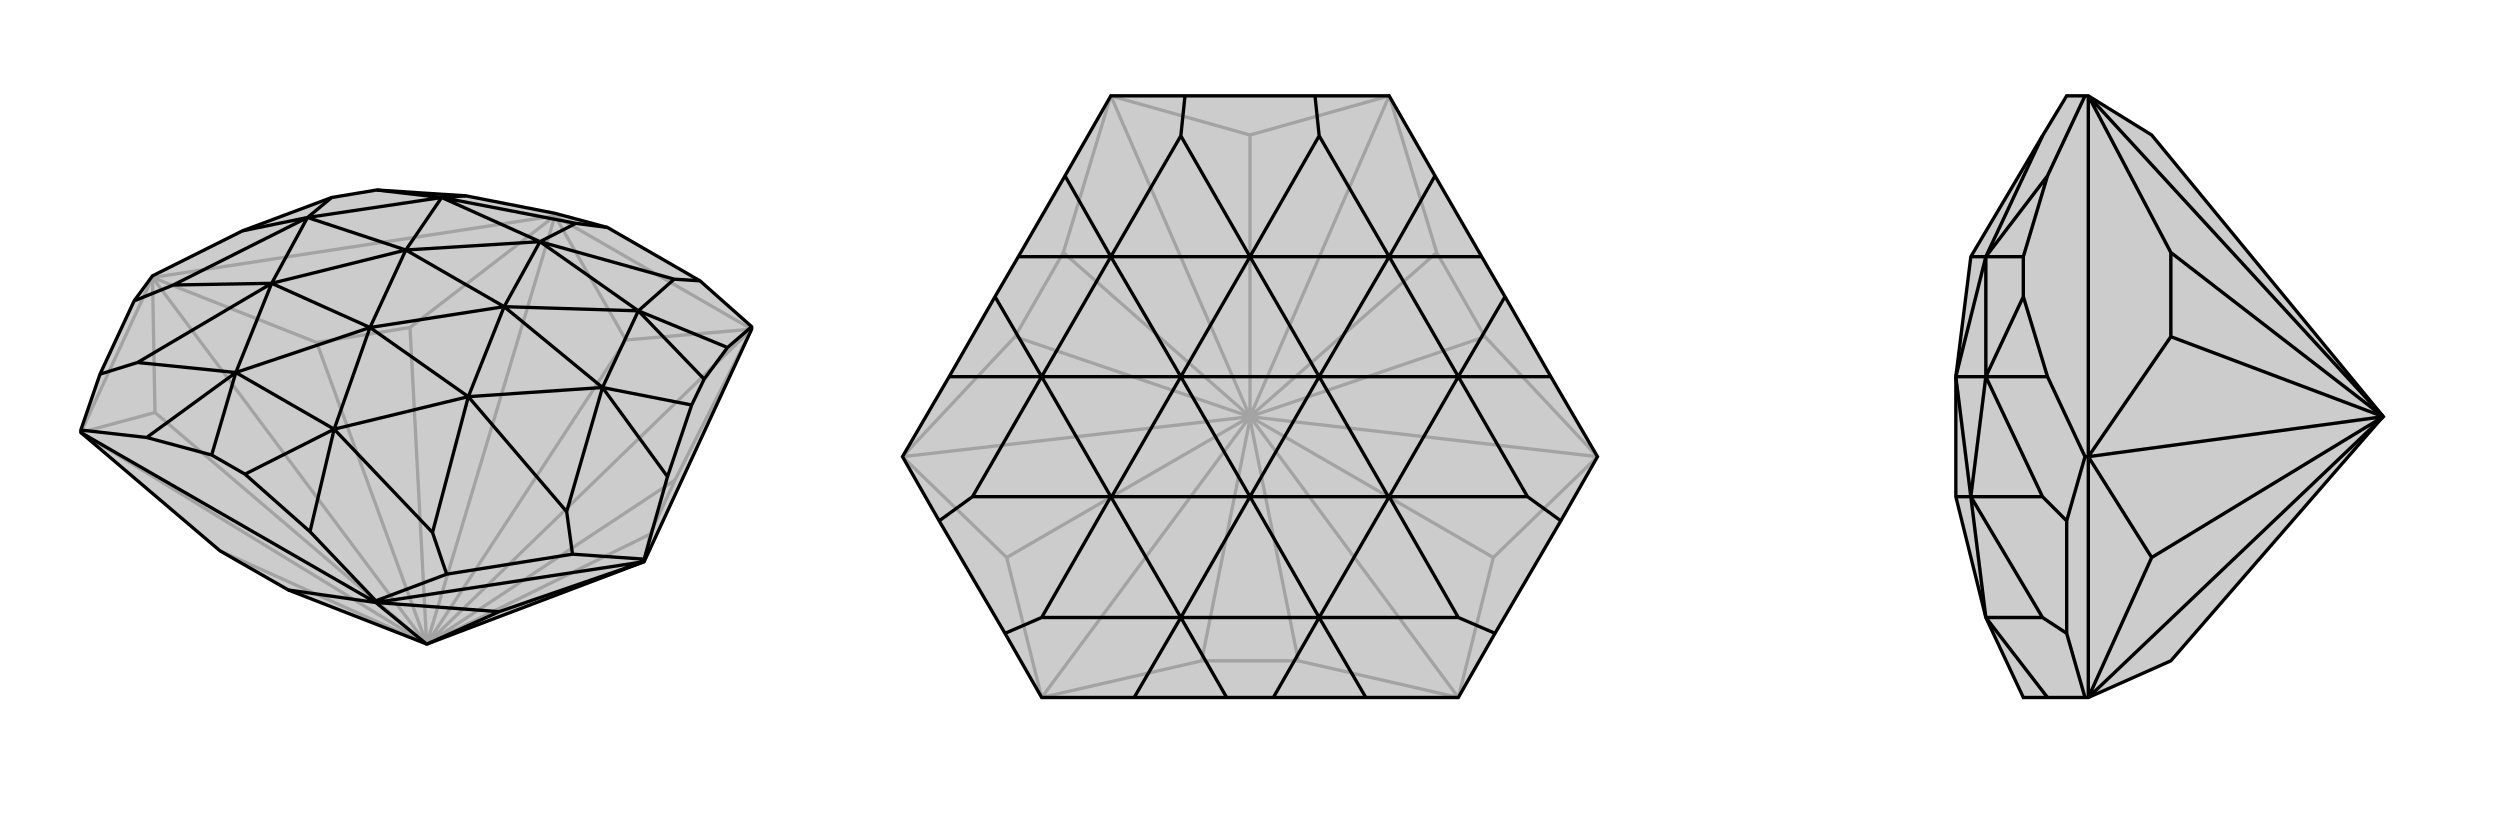
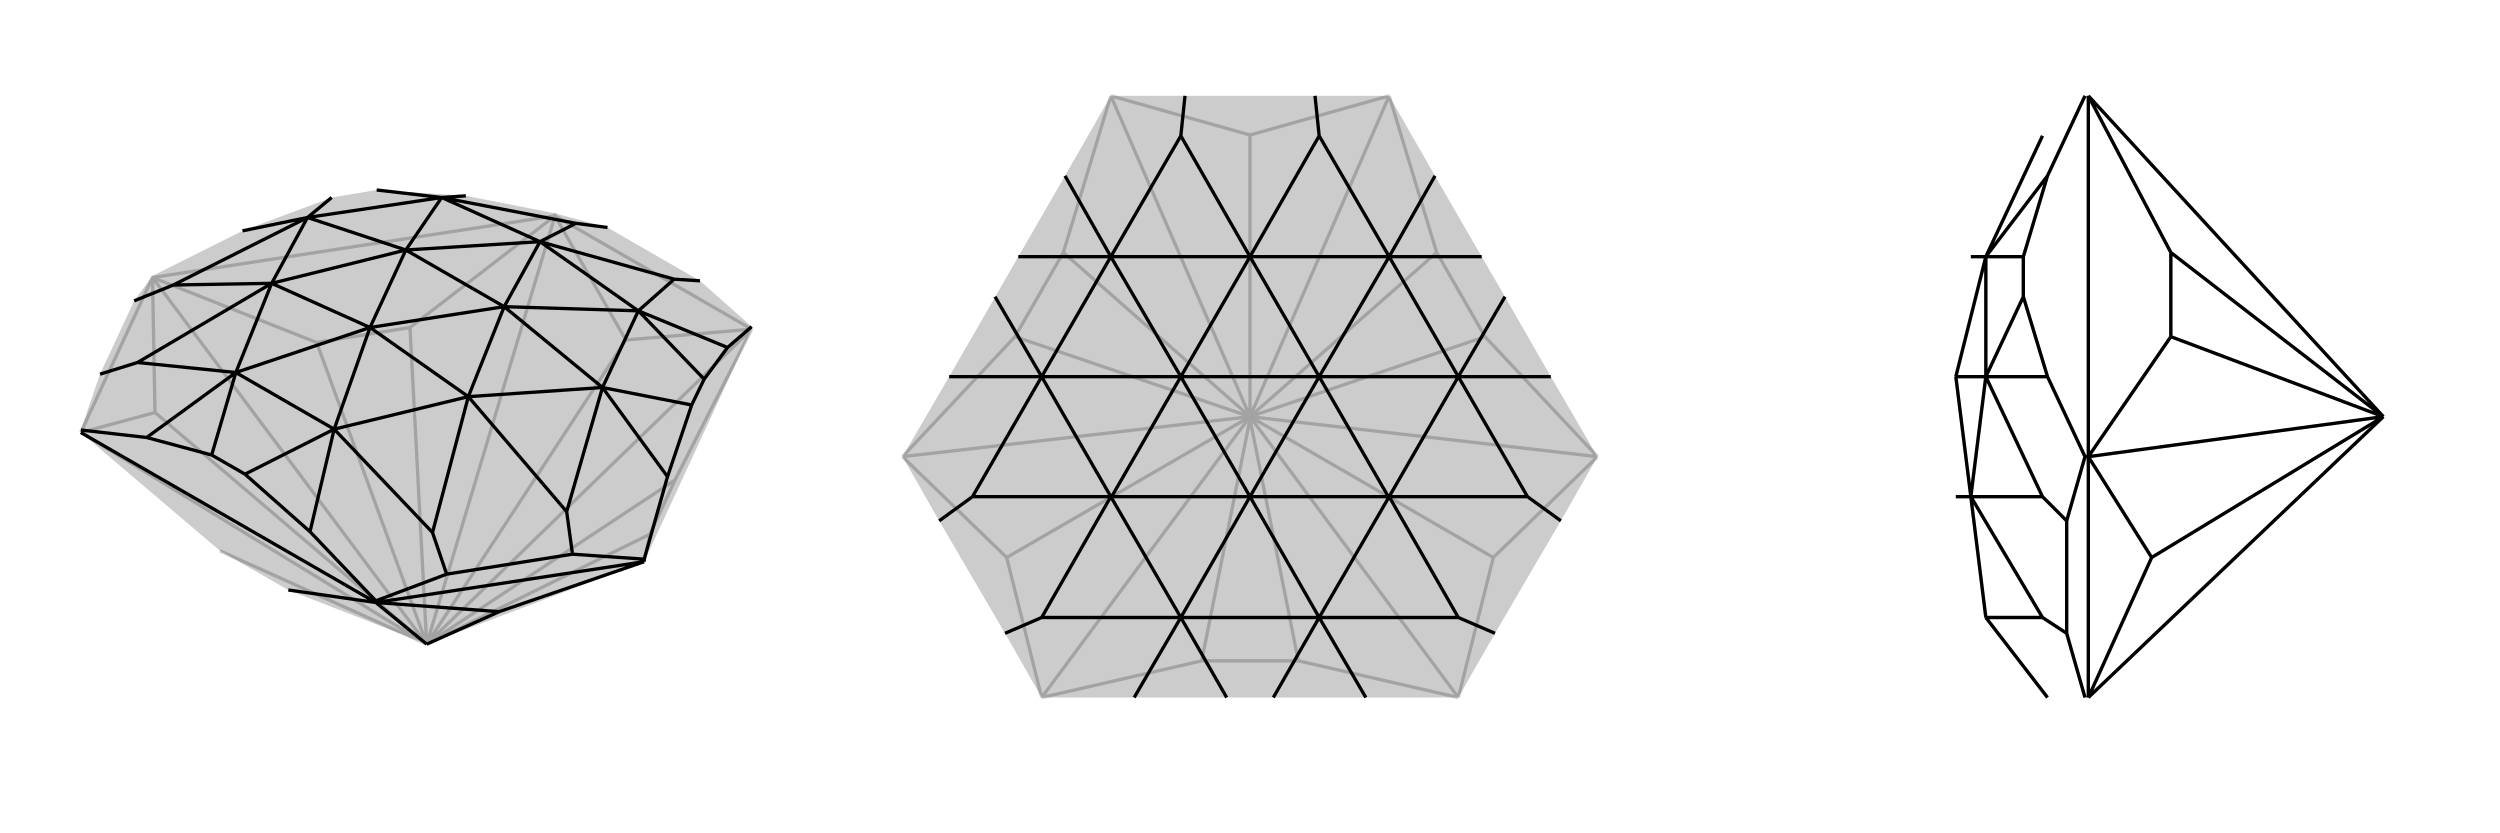
<svg xmlns="http://www.w3.org/2000/svg" viewBox="0 0 3000 1000">
  <g stroke="currentColor" stroke-width="4" fill="none" transform="translate(12 -21)">
    <path fill="currentColor" stroke="none" fill-opacity=".2" d="M761,695L890,416L890,413L828,358L717,294L654,277L547,256L440,249L386,258L279,298L171,352L149,382L108,470L85,537L85,540L252,682L334,729L498,793L500,794z" />
    <path stroke-opacity=".2" d="M174,516L85,540M500,794L85,540M174,516L171,354M500,794L174,516M171,354L368,432M500,794L171,354M761,695L768,662M368,432L480,414M500,794L368,432M768,662L798,597M500,794L768,662M480,414L654,280M500,794L480,414M798,597L890,416M500,794L798,597M739,429L654,280M500,794L654,280M739,429L890,416M500,794L890,416M500,794L739,429M252,682L498,793M171,354L85,540M171,354L654,280M171,354L171,352M654,280L890,416M654,280L654,277" />
-     <path d="M761,695L890,416L890,413L828,358L717,294L654,277L547,256L440,249L386,258L279,298L171,352L149,382L108,470L85,537L85,540L252,682L334,729L498,793L500,794z" />
    <path d="M334,729L439,744M587,755L439,744M500,794L439,744M587,755L761,695M500,794L587,755M85,540L439,744M761,695L439,744M439,744L439,742M761,695L761,692M890,413L861,438M861,438L833,476M861,438L754,394M547,256L518,258M789,593L818,507M761,692L675,686M761,692L789,593M789,593L711,486M279,298L357,282M439,742L360,659M439,742L524,710M85,537L164,546M360,659L282,590M360,659L389,536M164,546L242,567M164,546L271,468M754,394L797,356M518,258L679,289M833,476L818,507M833,476L754,394M818,507L711,486M440,249L518,258M386,258L357,282M711,486L668,635M357,282L196,363M389,536L507,660M271,468L153,456M282,590L242,567M282,590L389,536M242,567L271,468M754,394L636,311M518,258L636,311M636,311L636,311M754,394L711,486M754,394L593,389M518,258L357,282M518,258L475,321M711,486L550,497M711,486L593,389M357,282L314,361M357,282L475,321M389,536L550,497M550,497L550,497M271,468L314,361M314,361L314,361M389,536L271,468M389,536L432,414M271,468L432,414M828,358L797,356M717,294L679,289M636,311L797,356M636,311L679,289M675,686L524,710M675,686L668,635M524,710L507,660M550,497L668,635M550,497L507,660M149,382L196,363M108,470L153,456M314,361L196,363M314,361L153,456M636,311L593,389M636,311L475,321M550,497L593,389M432,414L550,497M314,361L475,321M432,414L314,361M593,389L475,321M432,414L593,389M432,414L475,321" />
  </g>
  <g stroke="currentColor" stroke-width="4" fill="none" transform="translate(1000 0)">
-     <path fill="currentColor" stroke="none" fill-opacity=".2" d="M722,211L778,308L806,356L861,452L917,548L873,625L794,760L750,837L639,837L528,837L472,837L361,837L250,837L206,760L127,625L83,548L139,452L194,356L222,308L278,211L333,115L422,115L578,115L667,115z" />
+     <path fill="currentColor" stroke="none" fill-opacity=".2" d="M722,211L778,308L806,356L861,452L917,548L873,625L794,760L750,837L639,837L528,837L472,837L361,837L250,837L206,760L127,625L83,548L139,452L222,308L278,211L333,115L422,115L578,115L667,115z" />
    <path stroke-opacity=".2" d="M442,793L250,837M558,793L750,837M500,500L500,503M208,669L250,837M500,500L250,837M792,669L750,837M500,500L750,837M208,669L83,548M500,500L208,669M792,669L917,548M500,500L792,669M83,548L218,404M500,500L83,548M917,548L782,404M500,500L917,548M218,404L276,303M500,500L218,404M782,404L724,303M500,500L782,404M276,303L333,115M500,500L276,303M724,303L667,115M500,500L724,303M500,162L333,115M500,500L333,115M500,162L667,115M500,500L667,115M500,500L500,162M442,793L558,793M442,793L500,503M558,793L500,503" />
-     <path d="M722,211L778,308L806,356L861,452L917,548L873,625L794,760L750,837L639,837L528,837L472,837L361,837L250,837L206,760L127,625L83,548L139,452L194,356L222,308L278,211L333,115L422,115L578,115L667,115z" />
    <path d="M722,211L667,308M278,211L333,308M861,452L750,452M139,452L250,452M639,837L583,741M361,837L417,741M667,308L583,163M333,308L417,163M778,308L667,308M806,356L750,452M222,308L333,308M194,356L250,452M750,452L833,596M250,452L167,596M583,741L750,741M417,741L250,741M528,837L583,741M472,837L417,741M667,308L500,308M333,308L500,308M500,308L500,308M667,308L750,452M667,308L583,452M333,308L250,452M333,308L417,452M750,452L667,596M750,452L583,452M250,452L333,596M250,452L417,452M583,741L667,596M667,596L666,596M417,741L333,596M333,596L334,596M583,741L417,741M583,741L500,596M417,741L500,596M578,115L583,163M422,115L417,163M500,308L583,163M500,308L417,163M873,625L833,596M794,760L750,741M667,596L833,596M667,596L750,741M127,625L167,596M206,760L250,741M333,596L167,596M333,596L250,741M500,308L583,452M500,308L417,452M666,596L583,452M500,596L666,596M334,596L417,452M500,596L334,596M583,452L417,452M500,596L583,452M500,596L417,452" />
  </g>
  <g stroke="currentColor" stroke-width="4" fill="none" transform="translate(2000 0)">
-     <path fill="currentColor" stroke="none" fill-opacity=".2" d="M582,162L506,115L502,115L480,115L451,163L365,308L365,308L347,452L347,596L383,741L428,837L457,837L502,837L506,837L605,793L857,503L860,500z" />
    <path stroke-opacity=".2" d="M582,669L506,837M860,500L506,837M582,669L506,548M860,500L582,669M506,548L605,404M860,500L506,548M605,404L605,303M860,500L605,404M605,303L506,115M860,500L605,303M860,500L506,115M506,548L506,837M506,548L506,115M506,548L502,548M502,115L457,211M457,211L428,308M457,211L383,308M457,452L428,356M502,548L480,625M502,548L457,452M457,452L383,452M502,837L480,760M457,837L383,741M383,308L451,163M428,308L428,356M428,308L383,308M428,356L383,452M383,452L451,596M383,741L451,741M383,308L365,308M383,308L383,452M383,308L347,452M383,452L365,596M383,452L347,452M383,741L365,596M365,596L365,596M480,625L480,760M480,625L451,596M480,760L451,741M365,596L451,596M365,596L451,741M365,596L347,452M347,596L365,596" />
-     <path d="M582,162L506,115L502,115L480,115L451,163L365,308L365,308L347,452L347,596L383,741L428,837L457,837L502,837L506,837L605,793L857,503L860,500z" />
    <path d="M582,669L506,837M860,500L506,837M582,669L506,548M860,500L582,669M506,548L605,404M860,500L506,548M605,404L605,303M860,500L605,404M605,303L506,115M860,500L605,303M860,500L506,115M506,548L506,837M506,548L506,115M506,548L502,548M502,115L457,211M457,211L428,308M457,211L383,308M457,452L428,356M502,548L480,625M502,548L457,452M457,452L383,452M502,837L480,760M457,837L383,741M383,308L451,163M428,308L428,356M428,308L383,308M428,356L383,452M383,452L451,596M383,741L451,741M383,308L365,308M383,308L383,452M383,308L347,452M383,452L365,596M383,452L347,452M383,741L365,596M365,596L365,596M480,625L480,760M480,625L451,596M480,760L451,741M365,596L451,596M365,596L451,741M365,596L347,452M347,596L365,596" />
  </g>
</svg>